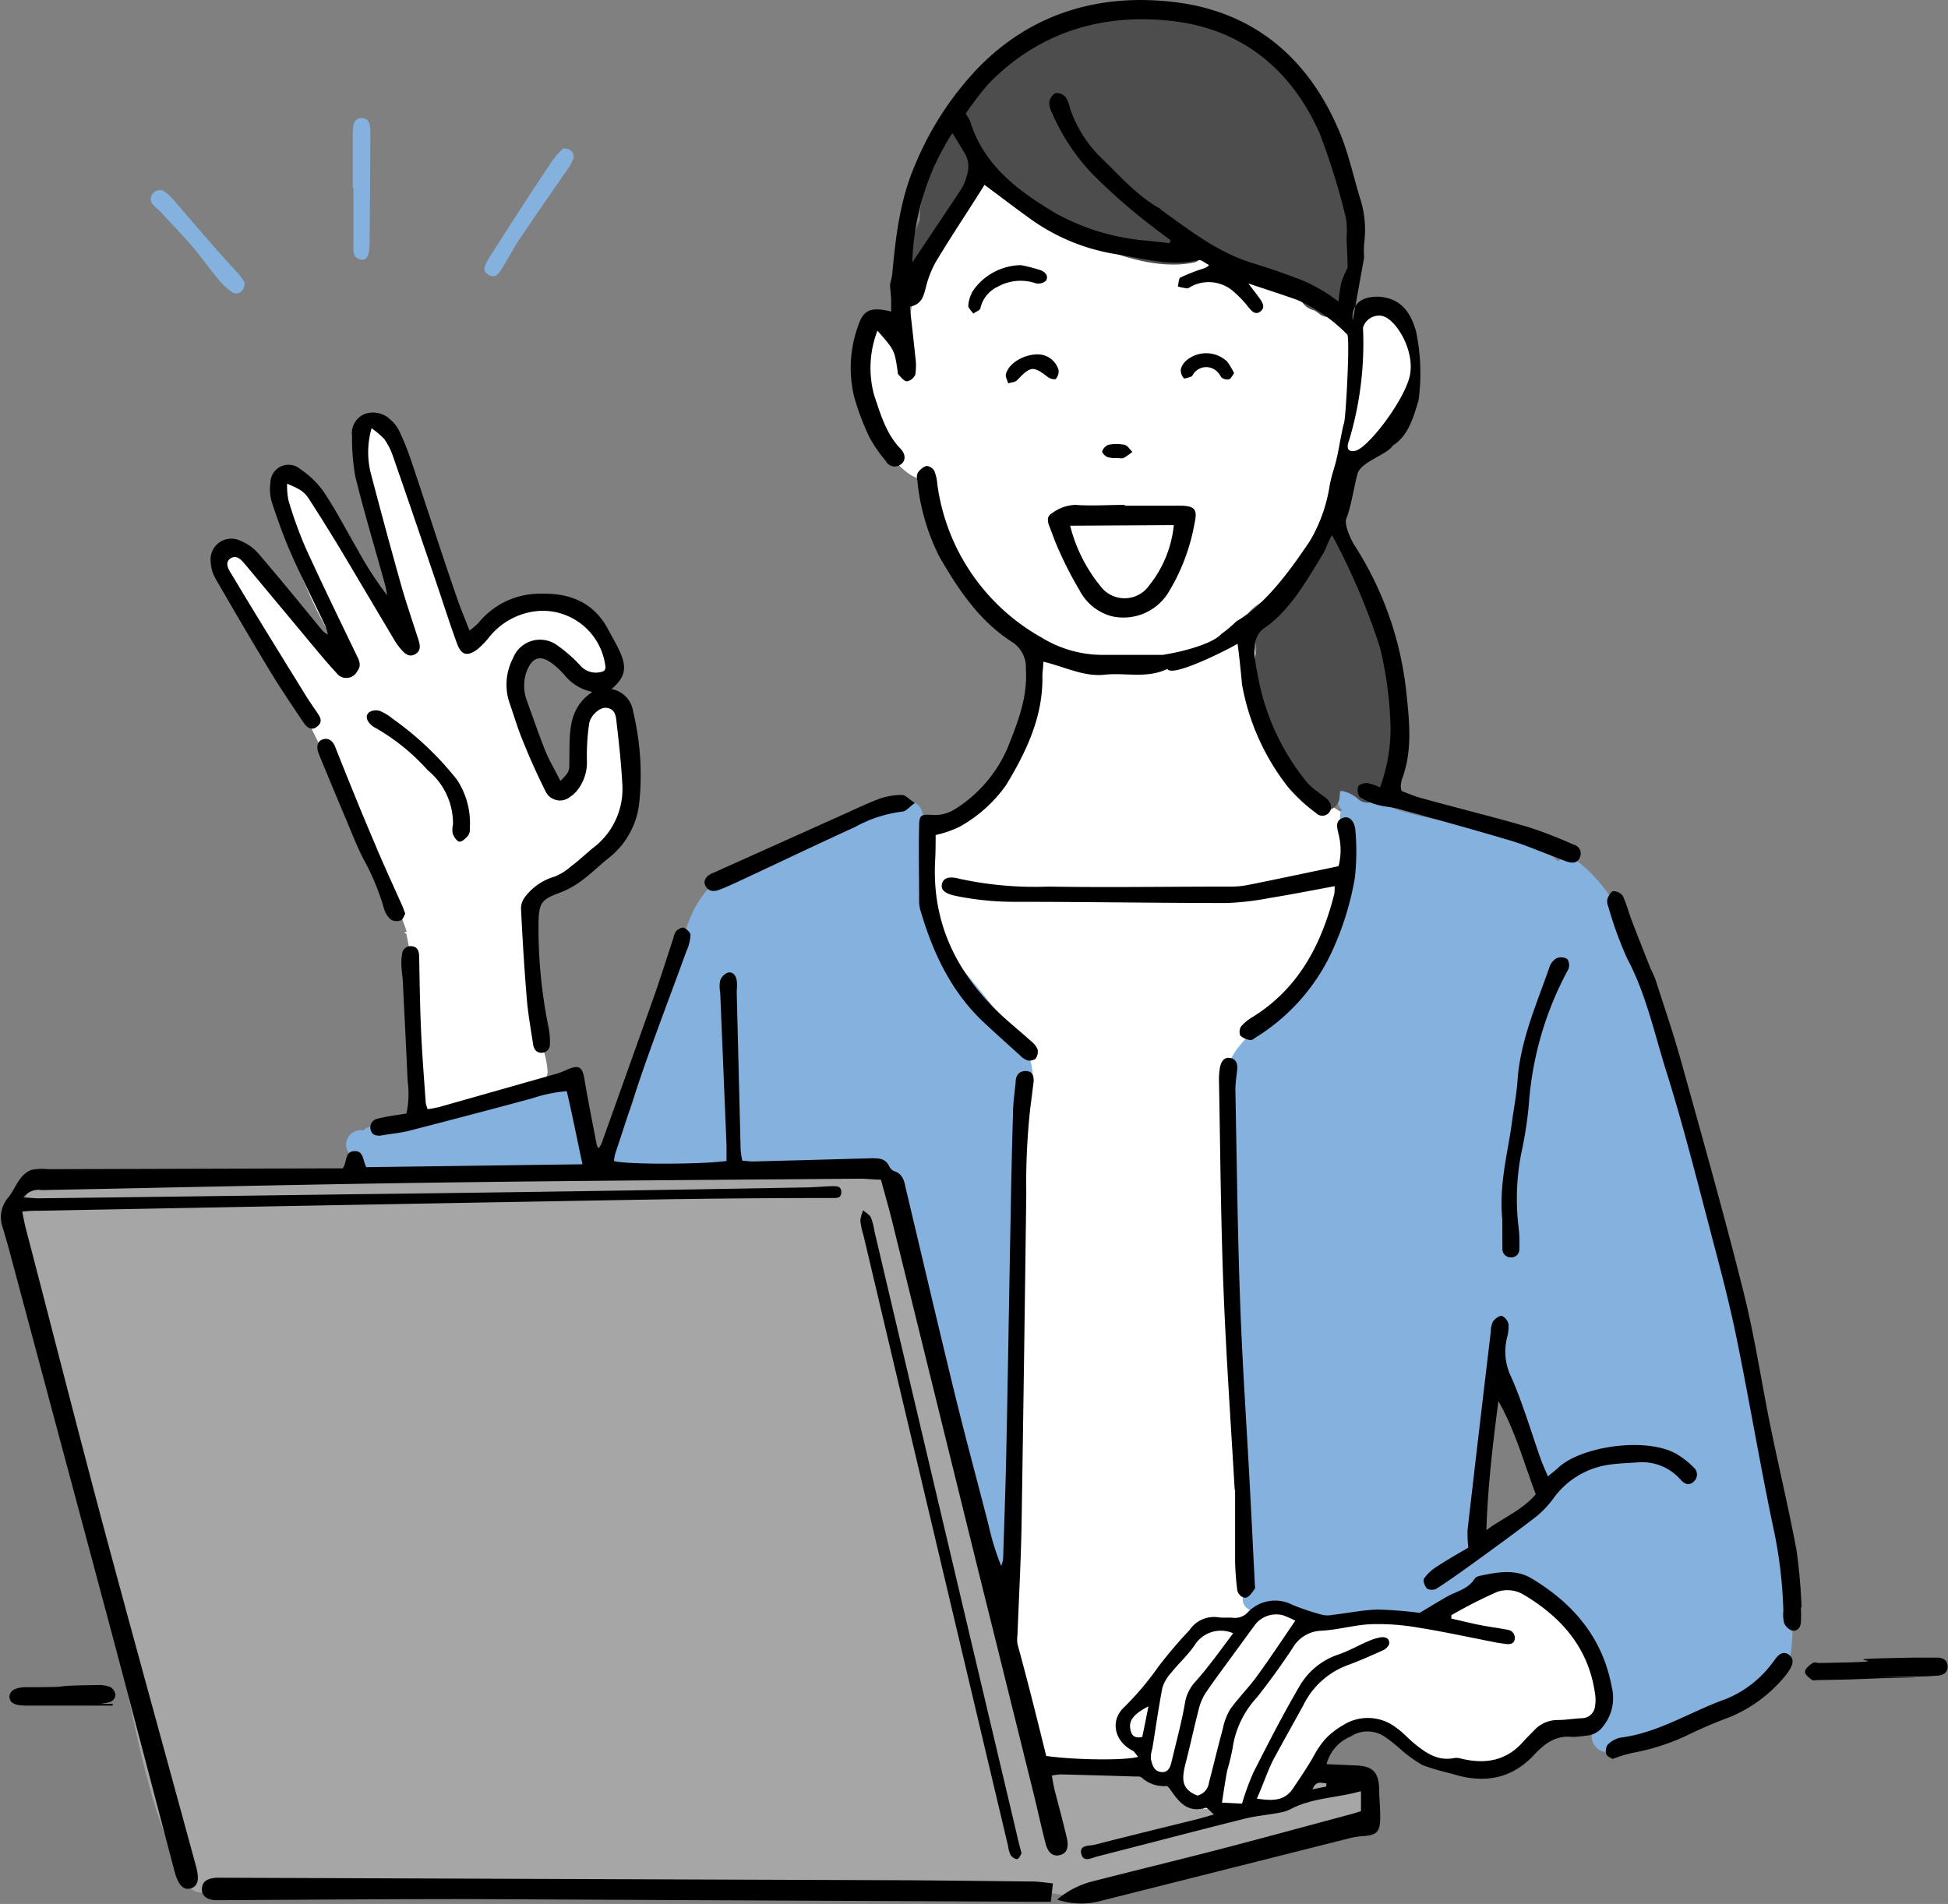
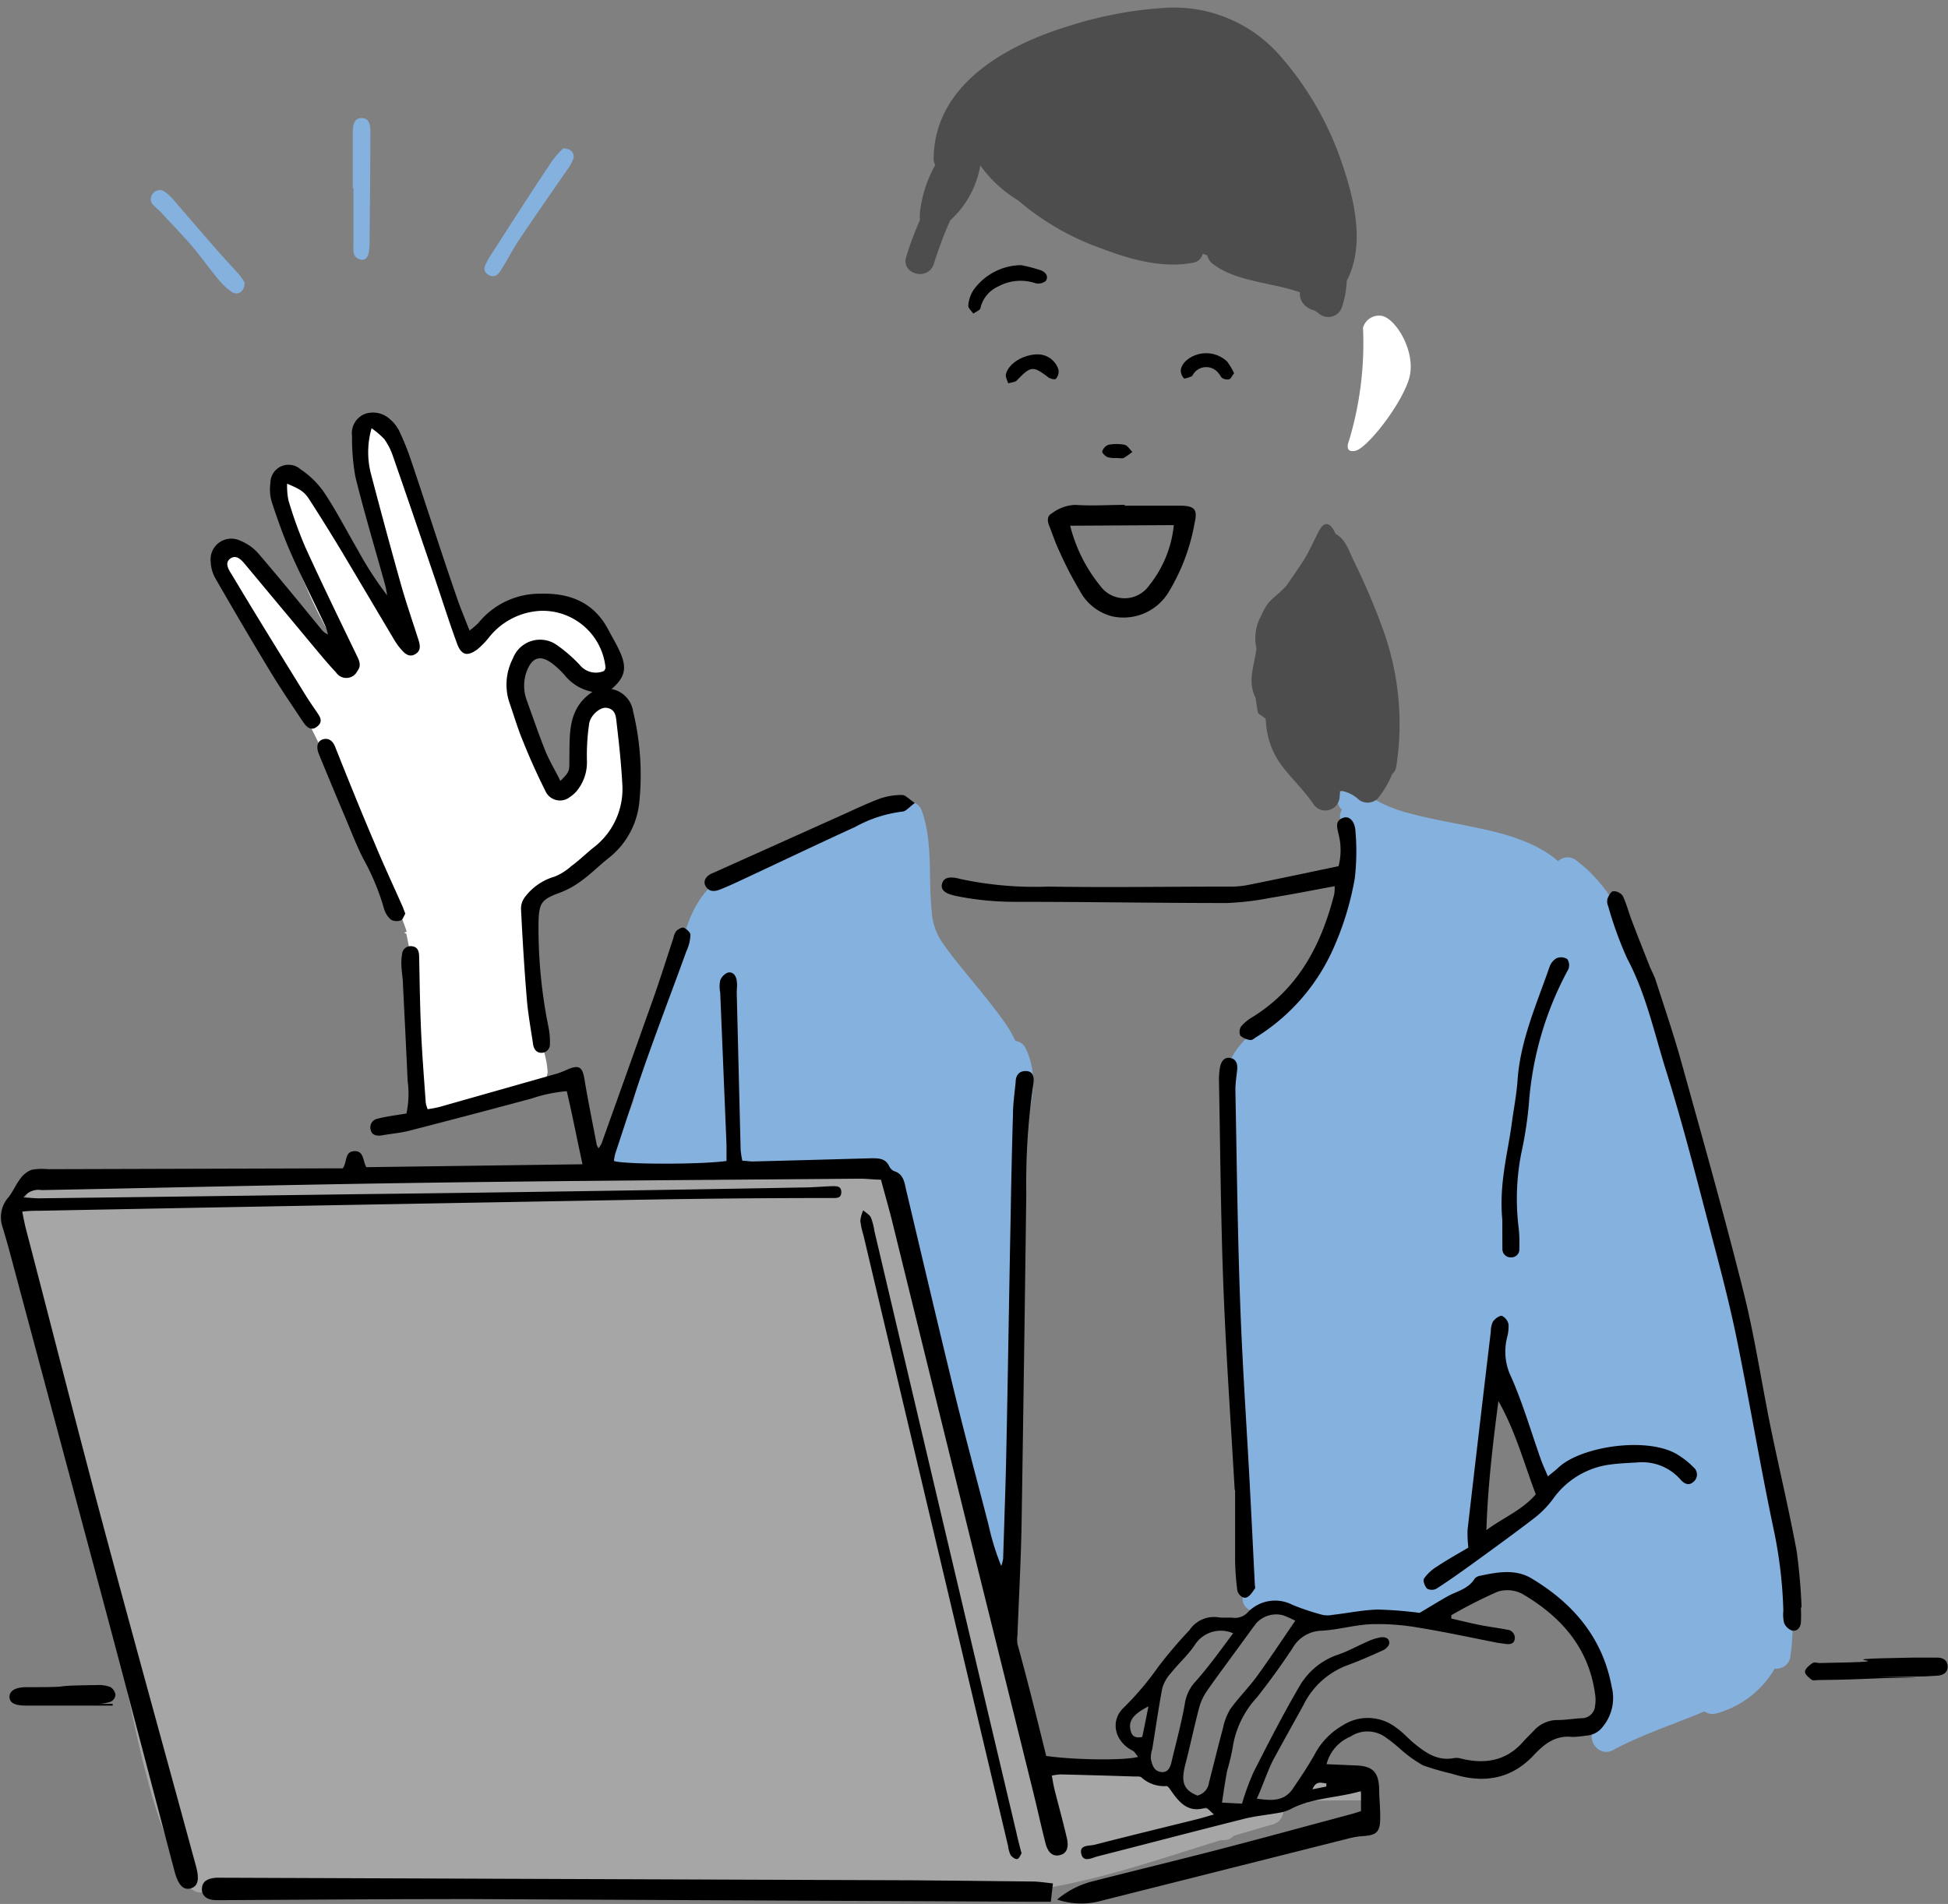
<svg xmlns="http://www.w3.org/2000/svg" height="190.14" viewBox="0 0 194.5 190.14" width="194.5">
  <rect x="0" y="0" width="194.5" height="190.14" fill="#808080" stroke="none" />
-   <path d="m157.83 157.88a10.21 10.21 0 0 0 -6.06-2.11c-2.27 0-4.45.83-6.7 1a5.11 5.11 0 0 1 -3-.46c-1.33-5.6-2.66-11.19-2.94-17a89.55 89.55 0 0 1 1.19-17.31c.83-5.55 2-11.06 3.11-16.55.77-3.67 1.61-7.45 1.45-11.22a13 13 0 0 0 -4-9.08 18.16 18.16 0 0 0 -5.38-3.29 12.18 12.18 0 0 1 -5.13-3.83c-2.53-3.32-3.37-7.57-4.56-11.48-.15-.48-.31-1-.47-1.46a6 6 0 0 0 -.57-1.55 1.72 1.72 0 0 1 -.37-1.89c.78-1.65 2.92-1.79 4-3.19 3.2-4 4.62-9.75 5.59-14.57.94-4.62 1.59-10.45-.39-15-.93-2.12-3.6-3.92-5-5.72-1.6-2-3.34-3.9-5.11-5.75a31 31 0 0 0 -5.37-4.87 10.53 10.53 0 0 0 -6.57-1.55 16.63 16.63 0 0 0 -5 1.52 48.12 48.12 0 0 0 -6 3.11c-.72.43-1.43.88-2.12 1.35a1.19 1.19 0 0 0 -1.38.38q-.77.88-1.5 1.86l-.42.37a7.82 7.82 0 0 0 -2.7 4.07 2.1 2.1 0 0 0 0 .71 17.42 17.42 0 0 0 -.71 2 31.49 31.49 0 0 0 -.67 4 13.43 13.43 0 0 1 -.37 2 2.18 2.18 0 0 0 -3.13.06c-1.18 1.19-1.17 3.38-1.13 4.93a16.26 16.26 0 0 0 1.19 5.59c.86 2.05 2.39 4.63 4.81 5.05 2.43 6.07 4.63 13.87 10.55 16.78a19.65 19.65 0 0 1 -2.76 12.39 14.38 14.38 0 0 1 -4.3 4.55c-1.83 1.22-4.19 1.34-5.53 3.29-1 1.45-.84 3.42-.75 5.09s.33 3.43.55 5.14c.38 2.9 1.5 5.61 2.34 8.4.32 1.07.86 2 1.23 3.11a24.35 24.35 0 0 1 .91 3.65 30.69 30.69 0 0 1 .48 4.7v.94a33.58 33.58 0 0 1 -.21 3.76 1.26 1.26 0 0 0 .62 1.17c.27 2.11.62 4.21.89 6.31.38 2.89.3 5.84.59 8.74s.75 5.84 1.06 8.77c.64 6.13 1 12.28 1.69 18.42a35 35 0 0 0 1.76 8.21c.57 1.6 1 3.46 2.24 4.71a5.87 5.87 0 0 0 3.12 1.38 36 36 0 0 1 5 1.32c3.62 1.33 7.23 3.16 11.19 3.1a8.73 8.73 0 0 0 5.36-1.91 9.82 9.82 0 0 0 2.93-4.63c.55-1.51 1.41-2.66 3.13-2.85a7.72 7.72 0 0 1 5.32 1.56 2 2 0 0 0 .41.25c1.19 1.73 3.59 2.12 5.74 2.36s5.84.2 7.21-2.69c1.63-3.42 6.21-.62 8-4.35 2.02-4.17.19-9.07-3.36-11.79z" fill="#fff" />
  <path d="m61.56 71.1c-.4-1-2-1.54-2.59-.34-.94 1.85-1.09 3.91-1.69 5.88a21.81 21.81 0 0 1 -1.17 2.78 4.28 4.28 0 0 1 -1.1-.59 9.09 9.09 0 0 0 -1.16-3.19 13.52 13.52 0 0 1 -1.76-3.7 22.59 22.59 0 0 1 -.55-4.77c0-.52 0-1 .09-1.54 1.11-.72 2.23-1.51 3.6-.91s2.33 2.1 3.75 2.81a1.43 1.43 0 0 0 2.13-1.22 6.37 6.37 0 0 0 -5.84-6.14 6.29 6.29 0 0 0 -4.42 1.42 1.25 1.25 0 0 0 -1.49.31 4.83 4.83 0 0 0 -.6.87h-.12a3.49 3.49 0 0 0 -1.64 4.88 1.37 1.37 0 0 0 1.73.56c.08 1.15.29 2.32.45 3.44a11.24 11.24 0 0 0 .36 1.67 1.53 1.53 0 0 0 -.14 1.68 24.2 24.2 0 0 0 2.11 4.38 7.43 7.43 0 0 0 3.57 2.72c-.06.25-.12.5-.16.75a1.44 1.44 0 0 0 1.33 1.8c-1.09.78-2.31 1.41-3.4 2.19a10.12 10.12 0 0 0 -3.75 4.8 30.08 30.08 0 0 0 -8.75 1.49l.22.12a63.77 63.77 0 0 1 1.17 7.75c.27 3 .52 6.23-.34 9.12a1.26 1.26 0 0 0 .32 1.33 1.21 1.21 0 0 0 1.42.41c2.65-.86 5.72-1.23 8.24-2.54a1.34 1.34 0 0 0 1.4-.66c0-.09.1-.18.14-.27a1.34 1.34 0 0 0 .35 0 1.42 1.42 0 0 0 1.41-1.39 10 10 0 0 0 -.68-2.89 1.55 1.55 0 0 0 -.87-1 32.42 32.42 0 0 1 -.43-5.74 23.76 23.76 0 0 1 .8-6h-1.23c1.77-3 5.79-4 8-6.74 2.9-3.47 2.89-9.4 1.29-13.53z" fill="#fff" />
  <g fill="#85b1df">
    <path d="m176.82 149.87c-.62-2.72-1-5.49-1.43-8.24-.5-3-1.08-6-1.71-8.94-1-4.52-2.17-9-3.24-13.46-.87-3.66-1.66-7.35-2.57-11a87.73 87.73 0 0 0 -4.17-13.15c-1.47-3.48-3.35-7-6.46-9.26a1.38 1.38 0 0 0 -1.67.18c-2.29-2-5.58-2.82-8.51-3.42-2.12-.44-4.26-.8-6.34-1.36a14.07 14.07 0 0 1 -3.38-1.33 1.22 1.22 0 0 0 -.92-.64c-.15-.13-.3-.25-.44-.39-1.31-1.28-3.32.73-2 2a1.42 1.42 0 0 0 1.1 2.12c.41 4.55-1.5 9.16-3.55 13.12a13.93 13.93 0 0 1 -1.79 2.83 20.53 20.53 0 0 1 -2.55 2.38c-1.67 1.4-3.7 2.83-4.5 4.94a15.36 15.36 0 0 0 -.41 7.07c.32 2.8.45 5.58.53 8.4.19 6.21.26 12.41.53 18.62.14 3.24.82 6.44 1.21 9.66.36 3 .62 6.28-.39 9.23-.5 1.46 1.37 2.22 2.32 1.39h.18c1.46.15 2.91.3 4.36.41a1.3 1.3 0 0 0 1.33 1 93.79 93.79 0 0 1 9.92 0 1.43 1.43 0 0 0 1.42-1.42 1.76 1.76 0 0 0 -.06-.4l2.79-.65c1.22-.28 2.83-1.67 4.09-1.45 5.42.93 11.68 6.93 9.94 13.17a1.33 1.33 0 0 0 0 .62l-.82.42c-1.61.87-.18 3.32 1.43 2.45 2.9-1.56 6.09-2.58 9.12-3.86a1.4 1.4 0 0 0 1.12.22 9.67 9.67 0 0 0 5.89-4.48h.16a1.42 1.42 0 0 0 1.37-1c.9-5.32-.72-10.65-1.9-15.78zm-30 4.71a114.17 114.17 0 0 0 2-19c1.38 2.67 2.59 5.43 3.73 8.21.74 1.83 1.44 3.68 2 5.57.11.35-1.19.5-1.09.84-.98 1.05-1.94 3.26-6.66 4.38z" />
    <path d="m102.39 104.67a1.24 1.24 0 0 0 -1-.71 12.39 12.39 0 0 0 -1.41-2.31c-1.36-1.89-2.9-3.65-4.35-5.47-.59-.74-1.16-1.48-1.68-2.26a6.19 6.19 0 0 1 -.93-3c-.35-3.34.16-6.78-1-10-.59-1.61-4-1.07-3.71.46l-1.23.26a44.44 44.44 0 0 0 -9.83 4.7c-1.09.48-2.08.32-3.09.92-.38-.55-1.17-.19-1.91.26-3 1.83-3.93 5.37-4.62 8.6a1.38 1.38 0 0 0 0 .64 1.8 1.8 0 0 0 -.22.7c-.07.54-.58 1-.65 1.49-.07.08 0 .45-.07.54-.34.16-.27.28-.37.71-.75 3.37-2.32 6.5-3.11 9.86-.41 1.09-.89 2.15-1.36 3.22a1.7 1.7 0 0 0 -.34.6 1.3 1.3 0 0 0 -.73.61 1.42 1.42 0 0 0 .51 1.94c2.91 1.25 6 1.07 9.13.81 2.5-.21 5-.21 7.46-.18s4.79 0 7.18.17a27.56 27.56 0 0 1 3 .29h.14a1.62 1.62 0 0 0 0 .49c1.2 6.6 3.64 12.89 5.76 19.23s4 12.69 3.83 19.33c0 1.83 2.79 1.82 2.83 0a38.53 38.53 0 0 0 -.3-5.8 1.25 1.25 0 0 0 1.2-1c.85-3.48-.11-6.95-.57-10.41-.43-3.27.23-6.56-.08-9.83 1.26-4.3.35-8.89.83-13.28.46-3.69 2.54-7.98.69-11.58zm-3.45.66s0 .06 0 .09a.25.25 0 0 1 0-.09z" />
-     <path d="m58.1 115.38c.53-1.95-.31-4.11-.57-6-.11-.82-1.06-1.11-1.74-1-6.22 1-12.08 4.62-18.53 4.1a1.45 1.45 0 0 0 -1 .42 1.43 1.43 0 0 0 -1.52 2.1 2.7 2.7 0 0 0 .27.39 1.28 1.28 0 0 0 .33.63 1.27 1.27 0 0 0 0 .34 1.43 1.43 0 0 0 1.42 1.42 18.53 18.53 0 0 1 4.34 0 1.13 1.13 0 0 0 .8-.23c4.93 1.19 10.46 1.43 15.27-.39a1.44 1.44 0 0 0 1-1.74z" />
  </g>
-   <path d="m136.73 179.78a5.44 5.44 0 0 0 -2.22-1.47 10.84 10.84 0 0 0 -2.75-.87c-.94 0-1.39 1.68-1.17 2.58.06.29-1.48-.64-1.62-.4v.59c-.82.26-.57-.2-1.38.06-.19-.08-1 .3-1.26.32h-1.58c-2.65 0-5.42.7-7-1.33a5.86 5.86 0 0 0 -.67-1c-.74-.87-3.06-1.71-3.46-.88-3.15-1.6-5.89-.41-9.29-.75-.4 0-.7.94-.93 1.18a8.08 8.08 0 0 1 -1.12-2.44.29.29 0 0 1 0-.1 1.35 1.35 0 0 0 .07-.92c-.4-1.63-.73-3.28-1.13-4.91a1.16 1.16 0 0 0 -.28-.54c-.55-2-1.1-4-1.59-6a43.35 43.35 0 0 0 -1.53-8.21 1.27 1.27 0 0 0 -.29-.54 72 72 0 0 0 -2.74-9.67 1.56 1.56 0 0 0 -.25-.46c-.36-1.59-.61-3.22-.88-4.83a1.32 1.32 0 0 0 -.09-.3 16 16 0 0 0 -.57-3.58 1.4 1.4 0 0 0 -.36-.66c-.44-2.28-1.24-4.49-1.91-6.73-.09-.4-.19-.79-.28-1.18a1.1 1.1 0 0 0 0-.4 41.83 41.83 0 0 0 -.85-6.41 3.31 3.31 0 0 0 -3.12-2.65 8.59 8.59 0 0 0 -1.68.06c-3-.75-7 0-9.57 0a1.26 1.26 0 0 0 -.78.26 3.82 3.82 0 0 1 -1.49-.21 1.14 1.14 0 0 0 -1.45.44l-2.89-.1c-2.06-.08-4.11-.26-6.18-.28s-4.38.07-6.57.16c-1.84.07-3.68.15-5.52.18-1.69-.09-3.38-.14-5.06-.09-.67 0-1.35 0-2 0-4 .05-8 .78-12 .18a1.68 1.68 0 0 0 -1.34.33l-2.64-.21a107.77 107.77 0 0 0 -11.91-.55 26 26 0 0 0 -7.73 1.06 15.77 15.77 0 0 1 -2.73-.4 1.39 1.39 0 0 0 -.91.06 1.63 1.63 0 0 0 -1.07.69c-1.51 2.1-1.08 5.29-.75 7.68a72.57 72.57 0 0 0 2.49 10.55c1.93 6.55 4.22 12.92 5.63 19.61 1.16 5.58 2.1 11.21 3.36 16.77 1.16 5.07 2.53 10.29 5.15 14.83a1.35 1.35 0 0 0 2 .41 15.29 15.29 0 0 0 4.83-.06c1.49-.16 3-.41 4.48-.59 21.26-.69 42.53.22 63.8.25q4.5 0 9-.06a1.6 1.6 0 0 0 .29.18 9.15 9.15 0 0 0 4.75.81c1.24-.1 2.45-.37 3.68-.51h.11c.42-.05.83-.08 1.25-.09a1.33 1.33 0 0 0 .72-.2c5.83-1 11.49-3 17.17-4.74a1.09 1.09 0 0 0 .26 0 1.29 1.29 0 0 0 1-.42c1.31-.4 2.62-.79 3.93-1.15a1.42 1.42 0 0 0 .62-2.35z" fill="#a6a6a6" />
+   <path d="m136.73 179.78a5.44 5.44 0 0 0 -2.22-1.47 10.84 10.84 0 0 0 -2.75-.87c-.94 0-1.39 1.68-1.17 2.58.06.29-1.48-.64-1.62-.4v.59c-.82.26-.57-.2-1.38.06-.19-.08-1 .3-1.26.32h-1.58c-2.65 0-5.42.7-7-1.33a5.86 5.86 0 0 0 -.67-1c-.74-.87-3.06-1.71-3.46-.88-3.15-1.6-5.89-.41-9.29-.75-.4 0-.7.94-.93 1.18a8.08 8.08 0 0 1 -1.12-2.44.29.29 0 0 1 0-.1 1.35 1.35 0 0 0 .07-.92c-.4-1.63-.73-3.28-1.13-4.91a1.16 1.16 0 0 0 -.28-.54c-.55-2-1.1-4-1.59-6a43.35 43.35 0 0 0 -1.53-8.21 1.27 1.27 0 0 0 -.29-.54 72 72 0 0 0 -2.74-9.67 1.56 1.56 0 0 0 -.25-.46c-.36-1.59-.61-3.22-.88-4.83a1.32 1.32 0 0 0 -.09-.3 16 16 0 0 0 -.57-3.58 1.4 1.4 0 0 0 -.36-.66c-.44-2.28-1.24-4.49-1.91-6.73-.09-.4-.19-.79-.28-1.18a1.1 1.1 0 0 0 0-.4 41.83 41.83 0 0 0 -.85-6.41 3.31 3.31 0 0 0 -3.12-2.65 8.59 8.59 0 0 0 -1.68.06c-3-.75-7 0-9.57 0a1.26 1.26 0 0 0 -.78.26 3.82 3.82 0 0 1 -1.49-.21 1.14 1.14 0 0 0 -1.45.44l-2.89-.1c-2.06-.08-4.11-.26-6.18-.28s-4.38.07-6.57.16c-1.84.07-3.68.15-5.52.18-1.69-.09-3.38-.14-5.06-.09-.67 0-1.35 0-2 0-4 .05-8 .78-12 .18a1.68 1.68 0 0 0 -1.34.33l-2.64-.21a107.77 107.77 0 0 0 -11.91-.55 26 26 0 0 0 -7.73 1.06 15.77 15.77 0 0 1 -2.73-.4 1.39 1.39 0 0 0 -.91.06 1.63 1.63 0 0 0 -1.07.69c-1.51 2.1-1.08 5.29-.75 7.68a72.57 72.57 0 0 0 2.49 10.55c1.93 6.55 4.22 12.92 5.63 19.61 1.16 5.58 2.1 11.21 3.36 16.77 1.16 5.07 2.53 10.29 5.15 14.83a1.35 1.35 0 0 0 2 .41 15.29 15.29 0 0 0 4.83-.06c1.49-.16 3-.41 4.48-.59 21.26-.69 42.53.22 63.8.25a1.6 1.6 0 0 0 .29.18 9.15 9.15 0 0 0 4.75.81c1.24-.1 2.45-.37 3.68-.51h.11c.42-.05.83-.08 1.25-.09a1.33 1.33 0 0 0 .72-.2c5.83-1 11.49-3 17.17-4.74a1.09 1.09 0 0 0 .26 0 1.29 1.29 0 0 0 1-.42c1.31-.4 2.62-.79 3.93-1.15a1.42 1.42 0 0 0 .62-2.35z" fill="#a6a6a6" />
  <path d="m138 62.62a65.58 65.58 0 0 0 -2.84-6.62c-.48-1-.82-2.18-1.81-2.68-.41-1-1.06-1.47-1.67-.27-.32.62-1.05 2.16-1.42 2.75 0 .05-1.75 2.62-1.81 2.68-1.3 1.42-1.73 1.21-2.52 3a4.58 4.58 0 0 0 -.48 3.26c-.25 2-.92 3.24-.07 5 0 .24.18 1.15.21 1.39s.8.5.8.77a8.07 8.07 0 0 0 1.67 4.67c1 1.28 2.16 2.38 3.06 3.7a1.43 1.43 0 0 0 2.64-.71s.05-.56 0-.56 0 0 0 0h.28a3.36 3.36 0 0 1 1.51.75 1.43 1.43 0 0 0 2 0 9 9 0 0 0 1.45-2.45 1.15 1.15 0 0 0 .41-.74 27.71 27.71 0 0 0 -1.41-13.94z" fill="#4d4d4d" />
  <path d="m129.8 29.19a1.5 1.5 0 0 0 .37 1.18 1.94 1.94 0 0 0 1.07.63l.39.26a1.44 1.44 0 0 0 2.37-.62 9.35 9.35 0 0 0 .46-2.58c1.86-3.56.78-8.09-.44-11.67a31.51 31.51 0 0 0 -6.13-10.73 14.07 14.07 0 0 0 -11.14-4.9 39.26 39.26 0 0 0 -10 1.83c-6.23 1.88-13.44 5.83-13.53 13.21a1.42 1.42 0 0 0 .16.68 12.78 12.78 0 0 0 -1.52 4.62 1.22 1.22 0 0 0 0 .33 1.23 1.23 0 0 0 0 .5c-.51 1.21-1 2.45-1.37 3.7-.58 1.74 2.16 2.48 2.74.75a39.91 39.91 0 0 1 1.65-4.38 9.57 9.57 0 0 0 3-5.47 12.81 12.81 0 0 0 3.76 3.47 26.08 26.08 0 0 0 8.36 4.82c2.8 1.08 6.08 2 9.09 1.42a1.16 1.16 0 0 0 1-.91l.45.18a1.55 1.55 0 0 0 .59.87c1.67 1.27 3.87 1.62 5.87 2.08a22.6 22.6 0 0 1 2.8.73z" fill="#4d4d4d" />
  <path d="m44.61 94.89h.08-.06z" fill="#fff" />
  <path d="m56.44 84.32a2.77 2.77 0 0 0 -.23-1.32 8.4 8.4 0 0 0 -2.47-3.1 1.71 1.71 0 0 0 -.13-.23 18.63 18.63 0 0 0 -1.61-2.57 7.6 7.6 0 0 0 -.13-1.34 1.22 1.22 0 0 0 -1.19-1 22.7 22.7 0 0 0 -1.08-6.56 1.36 1.36 0 0 0 -1.35-1 2.22 2.22 0 0 0 .09-.37 1.43 1.43 0 0 0 -.34-1.4 20.46 20.46 0 0 0 -1.85-1.15c-.08-.26-.16-.51-.26-.77-.59-2.21-1.39-4.35-2.16-6.51-.89-2.46-1.4-5.35-2.88-7.54-.3-1.42-.61-2.83-1-4.21a1.3 1.3 0 0 0 -.67-.88 2 2 0 0 0 0-.26 1.44 1.44 0 0 0 -1-1.74 1.41 1.41 0 0 0 -1.74 1c-.66 4.15 1 8 2 11.93.73 2.87 1.93 5.61 2.71 8.47a1.06 1.06 0 0 0 -.32.28 6.88 6.88 0 0 1 -1.3-1 13.28 13.28 0 0 1 -1.22-1.27 1 1 0 0 0 -.13-.14s0 0-.06-.12a15 15 0 0 1 -.9-1.61c-1-2-2-4-3.2-6a50.56 50.56 0 0 0 -4.02-5.91c-1-1.21-2.58.14-2.37 1.38a40.27 40.27 0 0 0 2.9 9.13 44.25 44.25 0 0 0 4.61 8.33c-.27.13-.58.32-.9.46a69.92 69.92 0 0 1 -7.67-10.82 1.29 1.29 0 0 0 -1.84-.48c0-.13 0-.25 0-.38-.09-1.82-2.93-1.83-2.83 0 .2 3.72 2.68 6.77 4.83 9.63 1.1 1.47 2.12 3 3.27 4.44l1.13 1.41a1.35 1.35 0 0 0 -.13 1.47 69.87 69.87 0 0 1 3 6.68 61.1 61.1 0 0 0 3.31 6.75 36.16 36.16 0 0 1 3.21 6.77c.18.56.26 1.11.82 1.43a3.94 3.94 0 0 0 1.25.38c.5.08 1 .13 1.49.19h.42.11a2.09 2.09 0 0 1 -.29-.24 1.62 1.62 0 0 0 .31.24c.09 0 .11 0 .06 0a1.32 1.32 0 0 0 1.5-.22 1.43 1.43 0 0 0 2.77.2c.19-.67.35-1.34.49-2a1.16 1.16 0 0 0 .25-.29 16.22 16.22 0 0 0 1-1.84 1.38 1.38 0 0 0 1.3-.54 10.63 10.63 0 0 0 1-2.18l.21-.08a13.49 13.49 0 0 1 2.82-1 1.4 1.4 0 0 0 .41-2.5z" fill="#fff" />
  <g fill-rule="evenodd">
    <path d="m104.46 175.36c2.93.41 7.87.46 9.18.09-.21-.24-.34-.51-.55-.62-1.71-.86-2.28-2.82-1-4.19a29.51 29.51 0 0 0 3.55-4.17 44.85 44.85 0 0 1 3.12-3.67 2.94 2.94 0 0 1 2.87-1.29c.49.08 1 0 1.5.05a1.73 1.73 0 0 0 1.47-.56 3.76 3.76 0 0 1 4.45-.73 24 24 0 0 0 3 1 2.55 2.55 0 0 0 1 0c1.5-.17 3-.49 4.49-.53a38.9 38.9 0 0 1 4.2.33c1-.59 1.87-1.13 2.77-1.64s2.1-.73 2.73-1.78a.88.88 0 0 1 .52-.28c1.74-.37 3.55-.71 5.16.26 4.14 2.48 7.09 5.91 8 10.81a4.51 4.51 0 0 1 -.89 4 2.22 2.22 0 0 1 -1.67.89 10.44 10.44 0 0 1 -1.35.13c-1.7-.19-2.8.68-3.89 1.84-2.27 2.42-5.07 2.83-8.16 1.83a26.41 26.41 0 0 1 -2.87-.83 12.67 12.67 0 0 1 -2.19-1.56 16.92 16.92 0 0 0 -1.65-1.31 3.08 3.08 0 0 0 -3.42 0 4.09 4.09 0 0 0 -2.38 2.75l3 .13c1.57.07 2.17.64 2.25 2.21 0 1 .12 2 .11 3 0 1.47-.38 1.78-1.86 1.85a7.69 7.69 0 0 0 -1.34.24l-24.61 6.2a7.52 7.52 0 0 1 -4.45-.11 8.83 8.83 0 0 1 3.66-1.85c4.15-1.06 8.31-2.07 12.45-3.14 4.39-1.14 8.76-2.34 13.14-3.51.34-.09.67-.2 1.09-.33v-2c-2.39.7-4.88.64-7.09 1.83a4.06 4.06 0 0 1 -1.14.34c-1.14.21-2.29.31-3.41.59-4.88 1.22-9.76 2.51-14.64 3.75-.58.15-1.44.66-1.65-.25s.78-.77 1.32-.9c3.42-.88 6.84-1.71 10.27-2.56.48-.12.95-.27 1.66-.47-.38-.31-.69-.71-.85-.66-1.9.57-2.74-.73-3.64-2l-.19-.18a3.35 3.35 0 0 1 -2.54-.84c-.12-.14-.48-.11-.73-.11q-3.69-.12-7.4-.21a7.29 7.29 0 0 0 -.84.12c.09.5.16.93.26 1.36.41 1.61.85 3.21 1.23 4.83.24 1 0 1.58-.68 1.75s-1.19-.21-1.44-1.18c-.45-1.76-.83-3.53-1.27-5.29q-2.76-11.15-5.53-22.29-4.27-17.3-8.53-34.61c-.33-1.31-.71-2.62-1.1-4.08-.71 0-1.45-.11-2.19-.1-14.26.12-28.52.2-42.78.4-13 .18-25.89.49-38.84.74a1.83 1.83 0 0 0 -1.81.74c.6 0 1.07.09 1.54.08q15.8-.19 31.59-.41 22.3-.26 44.53-.67c1 0 2-.09 3-.13.46 0 1-.07 1 .6s-.56.57-1 .58c-6.35 0-12.7.06-19 .17q-29.94.52-59.86 1.1c-.6 0-1.19 0-1.92.09.14.67.23 1.2.37 1.73 2.61 10 5.17 20.1 7.85 30.12 3 11.19 6.09 22.34 9.13 33.52.36 1.31.2 2-.52 2.21s-1.26-.3-1.63-1.73c-2.17-8.23-4.32-16.46-6.51-24.69q-5-18.67-10-37.35c-.21-.78-.44-1.55-.67-2.32a3 3 0 0 1 .62-2.94c.45-.58.74-1.29 1.19-1.87a2.51 2.51 0 0 1 1.11-.86 6 6 0 0 1 1.65-.06l27.66-.08h1.75c.47-.63.16-1.67 1.15-1.72s.84 1 1.21 1.6l21.58-.29c-.55-2.53-1-4.87-1.57-7.3a14.73 14.73 0 0 0 -3.5.73q-6.12 1.65-12.27 3.23c-.87.22-1.78.29-2.67.45-.5.09-1 0-1.12-.49a.88.88 0 0 1 .67-1.17c.92-.24 1.87-.35 2.88-.52a9.33 9.33 0 0 0 .12-3.25c-.14-3.17-.3-6.33-.46-9.5 0-.66-.13-1.31-.16-2a5.22 5.22 0 0 1 .07-1.19.85.85 0 0 1 1-.76c.56.07.68.49.7 1 .05 2.46.08 4.93.19 7.4s.3 4.82.47 7.23a3.32 3.32 0 0 0 .19.64 12.2 12.2 0 0 0 1.2-.23l11.77-3.34a10.09 10.09 0 0 0 1-.4c1.15-.49 1.49-.25 1.69 1 .36 2.18.81 4.35 1.22 6.52a1.66 1.66 0 0 0 .18.35 2.41 2.41 0 0 0 .3-.47q2.65-7.4 5.28-14.8c.66-1.9 1.27-3.83 1.9-5.74a1.74 1.74 0 0 1 .28-.68c.2-.19.56-.4.76-.33s.64.44.66.69a4.26 4.26 0 0 1 -.41 1.66c-1.35 3.74-2.78 7.46-4.1 11.21-1.05 3-2 6-3 9a4.66 4.66 0 0 0 -.13.73c1 .36 8.75.36 11.24 0 0-.51 0-1 0-1.58l-.63-15.25a3 3 0 0 1 0-1.2 1.36 1.36 0 0 1 .76-.78c.52-.12.82.31.89.8s0 .81 0 1.21l.39 15.71a9.41 9.41 0 0 0 .17 1.07c.4 0 .75.08 1.09.07q5.89-.15 11.78-.32c.74 0 1.42 0 1.79.79a1 1 0 0 0 .51.5c.84.26 1 1 1.13 1.64 1.64 6.91 3.26 13.83 4.94 20.72 1.07 4.36 2.24 8.68 3.35 13a25.38 25.38 0 0 0 1.26 4.07 3.44 3.44 0 0 0 .19-.75c.11-3.63.25-7.25.32-10.88.16-7.6.27-15.21.42-22.81.06-3.53.13-7 .24-10.58 0-1.1.16-2.21.27-3.31 0-.61.29-1.1 1-1.1s.9.55.75 1.38a68.93 68.93 0 0 0 -.69 10.84q-.21 16.56-.47 33.1c-.07 3.68-.27 7.35-.41 11a3.36 3.36 0 0 0 0 .9c1.03 3.74 1.95 7.45 2.87 11.18zm40.45-14.06v.34c1 .22 1.92.46 2.89.65s1.79.28 2.67.46a.82.82 0 0 1 .77.95c-.09.51-.53.53-1 .46s-.7-.09-1-.16c-2.57-.5-5.12-1.06-7.7-1.47a23.33 23.33 0 0 0 -4.64-.33c-1.65.07-3.28.56-4.93.65a3.44 3.44 0 0 0 -2.93 1.77q-1.67 2.52-3.54 4.89a9.45 9.45 0 0 0 -2.43 5.07 21.32 21.32 0 0 1 -.53 2.2c-.2 1-.34 2-.53 3.24l2 .1a26 26 0 0 1 1.14-3.12c1.46-2.87 2.93-5.75 4.55-8.52a7.05 7.05 0 0 1 3.87-3.23c1.05-.35 2-.9 3-1.33a5.38 5.38 0 0 1 1.29-.41c.42-.06.88.08.85.59 0 .25-.34.58-.61.7-1.19.54-2.39 1.07-3.62 1.52a8 8 0 0 0 -4.36 4c-1 1.81-2 3.6-3 5.44-.6 1.2-1 2.47-1.63 3.86 1.53.23 2.75.26 3.6-1s1.52-2.25 2.18-3.43a7.21 7.21 0 0 1 2.77-2.87 4.62 4.62 0 0 1 5.37.22c.66.45 1.19 1.08 1.82 1.59 1.14.93 2.33 1.76 3.95 1.44a1.65 1.65 0 0 1 .73.06c2.38.57 4.49.23 6.18-1.7.33-.38.7-.72 1.05-1.09a3.19 3.19 0 0 1 2.41-1.07c.8 0 1.6-.15 2.4-.18a1.33 1.33 0 0 0 1.31-1.23 3.65 3.65 0 0 0 0-1.19c-.63-4.63-3.41-7.74-7.27-10a3.22 3.22 0 0 0 -2.45-.22 48.06 48.06 0 0 0 -4.63 2.35zm-25.31 18a1.52 1.52 0 0 0 1.11-1.28c.47-1.8.9-3.6 1.39-5.4a6.06 6.06 0 0 1 .74-1.94c.82-1.14 1.83-2.14 2.66-3.28 1.31-1.8 2.54-3.67 3.83-5.55a12.65 12.65 0 0 0 -1.19-.53 2.69 2.69 0 0 0 -2.73.81c-.75 1-1.46 2-2.2 3-.91 1.26-1.86 2.51-2.74 3.8a5.24 5.24 0 0 0 -.74 1.61c-.51 1.94-.92 3.92-1.43 5.86-.3 1.36-.3 2.32 1.3 2.93zm3.51-16.2a3.08 3.08 0 0 0 -3.85 1.23c-.69 1-1.59 1.8-2.34 2.74a3.83 3.83 0 0 0 -.87 1.52c-.38 2-.66 4-1 6.07a2.72 2.72 0 0 0 -.14 1c.13.57.29 1.2 1 1.3s.93-.46 1.06-1c.47-2 1-3.9 1.34-5.87a4.14 4.14 0 0 1 .91-2c1.36-1.5 2.55-3.17 3.89-4.96zm-8.45 7.31c-1.52.79-2 1.44-1.78 2.37.12.6.47.83 1.17.68.2-.94.39-1.9.61-3.02zm17.77 8v-.32c-.45 0-1-.34-1.39.6z" />
-     <path d="m116.78 24.28c0-.1.07-.2.1-.29-.55-.42-1.12-.81-1.66-1.25a57.69 57.69 0 0 1 -6.22-5.44 20.77 20.77 0 0 1 -4-6.12 2 2 0 0 1 -.23-1 1.33 1.33 0 0 1 .62-.89 1.23 1.23 0 0 1 1 .4 3.1 3.1 0 0 1 .44 1.1 12.56 12.56 0 0 0 3.3 5.15c1.8 1.75 3.45 3.63 5.67 4.88.08.05.14.14.22.2 2.8 2 5.55 4.18 9 5.24 1.72.53 3.44 1.12 5.12 1.78a17.06 17.06 0 0 1 2.38 1.28c.34.2.64.45 1.13.8a14.66 14.66 0 0 1 .28-1.92 11.08 11.08 0 0 1 .62-1.45c0-1-.07-2-.1-3a8.42 8.42 0 0 0 -.06-1.95 67.89 67.89 0 0 0 -2.63-8.49c-2.84-6.39-7.76-10.41-14.71-11.21s-13.3 1.08-18.34 6.26a30 30 0 0 0 -2.29 3 4.22 4.22 0 0 1 .45.76c1.38 4.48 4.88 7 8.64 9.24a22.64 22.64 0 0 0 9.2 2.69zm-27.92 4.15c.11-.49.19-.75.22-1 .35-3.76.77-7.48 2.3-11a31.41 31.41 0 0 1 6.1-9.46c5.36-5.63 12.24-7.65 19.71-6.77 8 .93 13.51 5.64 16.59 13.06.87 2.08 1.34 4.32 2 6.48a10.33 10.33 0 0 1 .42 4.62 10.15 10.15 0 0 0 0 1.36l-1.13 6.28s-.49-2.42 2.57-2.37c2.3.14 3.21 1.64 3.73 3.4a20.18 20.18 0 0 1 .26 7c-.41 1.22-.89 3.43-2.55 4.45-.54.92-3.2 1.62-3.54 2.84-.3 1.06-.66 3.4-1.1 4.41-.27.61.41 2.11.79 2.71a33.61 33.61 0 0 1 5.17 14.56c.31 2.91.67 5.93-.42 8.82a3 3 0 0 0 -.12.74 1.71 1.71 0 0 0 .1.44c.57.21 1.21.5 1.88.68 3.59 1 7.21 1.88 10.78 2.92a46.5 46.5 0 0 1 4.5 1.75.91.91 0 0 1 .66 1.18c-.23.69-.79.7-1.37.5s-1-.41-1.55-.6c-1.36-.51-2.7-1.09-4.09-1.5-3.71-1.1-7.44-2.13-11.18-3.16-.67-.19-1.4-.2-2.07-.4a6 6 0 0 1 -1.75-.78 1.14 1.14 0 0 1 -.15-1.05c.07-.2.58-.36.88-.34a5.52 5.52 0 0 1 1.29.43 17 17 0 0 0 1.05-5.91 37 37 0 0 0 -1.06-8.06 66.58 66.58 0 0 0 -4.78-11.22c-.39.58-.62 1.41-.87 1.81-1.61 2.64-3.34 5.74-5.9 7.48-1.55 1.06-.86 3.46-.58 5.08a23.48 23.48 0 0 0 4.82 10.29 6.39 6.39 0 0 0 1.14 1c.27.23.57.42.84.65s.67.81.31 1.32a.87.87 0 0 1 -1.34.14 17 17 0 0 1 -2.75-2.53 23.15 23.15 0 0 1 -4.67-10.39c0-.24-.37-3.76-.44-4-.82.51-6.56 3.43-7 2.51-2.07 1-4.21.35-6.27.58s-4-.8-6.12-1.3c0 .54-.09 1-.09 1.41.08 4.05-1.59 7.55-3.61 10.89a14 14 0 0 1 -4.69 4.2 11.27 11.27 0 0 1 -2.36.81c0 .78 0 1.77-.06 2.75-.28 6.42 2.43 11.48 7.09 15.66.83.74 1.69 1.44 2.51 2.19a2 2 0 0 1 .64.81 1.23 1.23 0 0 1 -.2.93 1 1 0 0 1 -.82.16 1.81 1.81 0 0 1 -.73-.49c-1.2-1.08-2.4-2.16-3.58-3.26-3.31-3.09-5.13-7-6.39-11.3a3.36 3.36 0 0 1 -.11-.9c0-2.46-.06-4.93 0-7.4 0-1.22.22-1.23 1.43-1.15a3.76 3.76 0 0 0 2.21-.62 13.53 13.53 0 0 0 5.21-6.12c1-2.54 2-5 1.81-7.86a3 3 0 0 0 -1.35-2.66c-3.29-2.09-5.4-5.27-7.29-8.54a21.42 21.42 0 0 1 -2.2-7.65 1.05 1.05 0 0 1 .05-.73 1.7 1.7 0 0 1 .86-.68 1 1 0 0 1 .8.52 4.7 4.7 0 0 1 .29 1.32 20.7 20.7 0 0 0 10.41 15.3 11.63 11.63 0 0 0 6.17 1.73h5.93c2.64-.43 5.12-1.25 5.86-2.1a13 13 0 0 0 1.5-1.26c3-1.73 5.54-5.36 7.32-8a15.57 15.57 0 0 0 2-5.67c.36-1.62.44-1.45.79-3.07.13-.62.44-2.46.63-3.07s.6-8.48.32-8.82a15.88 15.88 0 0 0 -5-3.46c-1.55-.55-3.13-1.06-4.88-1.64.42.55.78 1 1.1 1.45s.63.93.11 1.34-.89-.05-1.23-.46a10.43 10.43 0 0 0 -1.45-1.52 3.74 3.74 0 0 0 -4.24-.51c-.13.07-.27.2-.4.19a6.14 6.14 0 0 1 -.93-.19c.09-.31.07-.8.27-.9a18.44 18.44 0 0 1 2.21-.87 1.27 1.27 0 0 0 .64-.37c-.37-.18-.78-.57-1.09-.49-2.81.67-5.49-.19-8.22-.6a20.09 20.09 0 0 1 -8.79-3.71c-1.46-1.05-2.89-2.15-4.32-3.21-1.58 2.54-3.3 5.08-4.89 7.74a10.4 10.4 0 0 0 -1 2.63c-.22.82-.42 1.57-1.57 1.8.19 1.68.38 3.32.55 5a5.91 5.91 0 0 1 0 1.78 1.13 1.13 0 0 1 -.84.67c-.29 0-.59-.41-.85-.68-.09-.08-.06-.28-.09-.43-.3-2-.3-2-2-3.95a10.32 10.32 0 0 0 -.34 6.41c.64 1.9 1.18 3.86 2.64 5.38.57.59.51 1.26 0 1.59a1 1 0 0 1 -1.49-.4 12.65 12.65 0 0 1 -1.61-2.34 24.33 24.33 0 0 1 -1.54-4.09 12.34 12.34 0 0 1 .45-7.14c.52-1.53 1.31-1.79 3.26-1.32v-1.22m6.11-16.6a25.16 25.16 0 0 0 -4 12.92c1.74-2.6 3.34-5 4.9-7.34a4.83 4.83 0 0 0 .56-1.39 2.64 2.64 0 0 0 -.31-2.31c-.32-.53-.65-1.09-1.15-1.88z" />
    <path d="m60.32 67c.07-.14.15-.24.14-.32a6.31 6.31 0 0 0 -6.46-5.68 7 7 0 0 0 -5.1 2.56 8.1 8.1 0 0 1 -1.25 1.3c-1 .72-1.57.57-2-.54-.78-2.13-1.46-4.29-2.19-6.44-1.41-4.14-2.82-8.29-4.26-12.42a6.47 6.47 0 0 0 -.83-1.61 8.25 8.25 0 0 0 -1.27-1.08 8.63 8.63 0 0 0 -.1 4.4q1.45 5.55 3 11.08c.53 1.88 1.17 3.74 1.77 5.61.18.56.29 1.12-.31 1.47s-1.05-.06-1.42-.49a6.36 6.36 0 0 1 -.62-.85c-1.79-3-3.56-6-5.35-9q-1.56-2.59-3.2-5.13c-.53-.81-.92-1-2.2-1.56a6.84 6.84 0 0 0 .14 1.7 42 42 0 0 0 1.69 4.68c1.65 3.62 3.39 7.2 5.12 10.78.26.53.48 1 .07 1.54a1.23 1.23 0 0 1 -2.14.15c-.94-1-1.79-2.05-2.66-3.09-2.09-2.52-4.17-5-6.28-7.54-.41-.49-.95-1.21-1.61-.74s-.09 1.22.22 1.73c2.39 4 4.82 7.91 7.25 11.85.37.6.77 1.18 1.17 1.76s.6 1 0 1.46-1.05 0-1.37-.47c-1.09-1.64-2.2-3.26-3.22-4.94-1.88-3.1-3.71-6.23-5.52-9.37a3.63 3.63 0 0 1 -.49-1.69 2.07 2.07 0 0 1 2.96-2.11 4.8 4.8 0 0 1 1.82 1.3c2.13 2.48 4.18 5 6.27 7.55a1.5 1.5 0 0 0 .65.5 5.2 5.2 0 0 0 -.26-.85c-1.14-2.41-2.35-4.8-3.43-7.24-.73-1.65-1.33-3.36-1.9-5.08a4.49 4.49 0 0 1 -.15-1.96 1.81 1.81 0 0 1 3-1.36 8.87 8.87 0 0 1 2.35 2.3c1.23 1.84 2.25 3.84 3.36 5.74a35 35 0 0 0 2.95 4.56c-.06-.31-.1-.63-.18-.94-1-3.64-2.1-7.26-3-10.92a21.71 21.71 0 0 1 -.33-4.05 2.08 2.08 0 0 1 1.27-2.21 2.48 2.48 0 0 1 2.53.54 3.56 3.56 0 0 1 .92 1.18 26 26 0 0 1 1.13 2.79c1.55 4.58 3 9.17 4.59 13.75.37 1.1.82 2.16 1.29 3.37a8.37 8.37 0 0 0 .87-.74 7.9 7.9 0 0 1 6.25-2.94c2.86-.08 5.25.84 6.69 3.51.42.8.9 1.58 1.26 2.41.67 1.55.42 2.48-.89 3.6a2.67 2.67 0 0 1 2.16 2.27 26.88 26.88 0 0 1 .6 9.15 8.1 8.1 0 0 1 -3 5.42c-.99.78-1.82 1.63-2.82 2.35a8.75 8.75 0 0 1 -2.1 1.15c-1.83.67-2.08 1-2.13 2.94a49.51 49.51 0 0 0 1 10.51 7.58 7.58 0 0 1 .14 1.64.85.85 0 0 1 -.84.9c-.55 0-.78-.41-.85-.89-.22-1.5-.5-3-.62-4.49-.25-3-.43-6-.58-9a1.91 1.91 0 0 1 .42-1.21 5.64 5.64 0 0 1 2.92-2 5.53 5.53 0 0 0 1.64-1.02c.77-.57 1.46-1.23 2.2-1.84a7.37 7.37 0 0 0 2.94-6.32c-.11-2.06-.33-4.11-.57-6.15-.07-.61-.08-1.4-1-1.53-.65-.1-1.63.74-1.75 1.61a21.88 21.88 0 0 0 -.22 3.61 4.5 4.5 0 0 1 -.83 2.84 3.05 3.05 0 0 1 -.85.83 1.59 1.59 0 0 1 -2.46-.58q-1.22-2.43-2.25-5c-.5-1.2-.87-2.46-1.3-3.7a5.66 5.66 0 0 1 .3-4.54 2.9 2.9 0 0 1 4.41-1.33 14.66 14.66 0 0 1 2.29 2 2.06 2.06 0 0 0 2.41.57zm-1.13 2.1a4.69 4.69 0 0 1 -2.84-1.71 9.21 9.21 0 0 0 -1.21-1.13c-1.2-.89-2-.62-2.54.75a4.19 4.19 0 0 0 0 2.94c.61 1.7 1.2 3.41 1.87 5.09.41 1 1 1.94 1.48 2.95 1-1 .89-1 .9-2.31.05-2.43-.19-4.94 2.34-6.61z" />
    <path d="m105.13 188.09c-.08.71-.14 1.19-.21 1.83-.69 0-1.28 0-1.87 0q-28.26-.13-56.51-.27c-8.16 0-16.32.07-24.48.11-.15 0-.3 0-.45 0-1 0-1.49-.48-1.45-1.17s.53-1 1.41-1.07h.6q32.42.12 64.82.24c5.44 0 10.88.09 16.32.14.54.03 1.09.1 1.82.19z" />
    <path d="m179.81 160.54a12.68 12.68 0 0 1 0 1.51c-.05.51-.39.9-.9.78a1.37 1.37 0 0 1 -.78-.77 3.59 3.59 0 0 1 -.07-1.19 45 45 0 0 0 -.92-7.92c-1.33-6.25-2.38-12.56-3.65-18.83-.65-3.25-1.47-6.47-2.32-9.68-1.54-5.83-3-11.71-4.8-17.46-1.19-3.77-2-7.68-3.9-11.25a37.12 37.12 0 0 1 -1.9-5.24 1.11 1.11 0 0 1 -.07-.73c.11-.3.36-.74.57-.76a1.16 1.16 0 0 1 .95.46c.37.76.58 1.61.88 2.4.59 1.55 1.2 3.09 1.81 4.63.19.47.44.91.6 1.38.87 2.73 1.81 5.45 2.57 8.21 2.12 7.62 4.27 15.22 6.19 22.89 1.14 4.53 1.82 9.17 2.76 13.76.83 4 1.79 8.05 2.55 12.11a56.65 56.65 0 0 1 .5 5.7z" />
    <path d="m146.61 154.55a12 12 0 0 1 -.08-1.77q1.14-9.9 2.32-19.79a2.35 2.35 0 0 1 .21-1c.2-.29.63-.62.9-.58a1.23 1.23 0 0 1 .66.84 4.15 4.15 0 0 1 -.15 1.34 5.78 5.78 0 0 0 .26 3.58c1.27 2.77 2.11 5.75 3.14 8.63.18.52.42 1 .68 1.64.39-.33.71-.56 1-.83 2.22-2.19 9.2-3.25 12.14-1.22a8 8 0 0 1 1.39 1.13.94.94 0 0 1 0 1.47c-.48.43-.94.17-1.3-.25a5.1 5.1 0 0 0 -4.34-1.69c-.9.05-1.81.09-2.7.21a8.27 8.27 0 0 0 -5.66 3.41 9.82 9.82 0 0 1 -1.88 1.93c-2.07 1.59-4.19 3.12-6.31 4.66-1.14.82-2.28 1.63-3.46 2.39a1 1 0 0 1 -.94 0c-.23-.23-.44-.81-.31-1a4.25 4.25 0 0 1 1.27-1.19c1.05-.7 2.15-1.31 3.16-1.91zm6.73-5.32c-1.2-3.19-2.06-6.38-3.73-9.31-.56 4.28-1.06 8.53-1.2 12.89 1.67-1.25 3.59-2 4.93-3.58z" />
    <path d="m133.26 88.5c-2.22.41-4.33.83-6.45 1.17a27.5 27.5 0 0 1 -4.33.51c-7 0-14-.12-21-.12a29.38 29.38 0 0 1 -6-.58c-1.12-.23-1.56-.59-1.43-1.19s.67-.83 1.79-.52a35.65 35.65 0 0 0 8.85.77c6 .1 12 0 18 0a9 9 0 0 0 1.8-.14c3.06-.61 6.1-1.26 9.16-1.9a6.38 6.38 0 0 0 0-3.19c-.13-.64-.41-1.35.49-1.65.59-.19 1.15.34 1.2 1.4a23.28 23.28 0 0 1 -.07 4.65 29.49 29.49 0 0 1 -2.35 7.47 19.93 19.93 0 0 1 -7.55 8.43c-.16.11-.38.29-.53.25a1.77 1.77 0 0 1 -1-.44 1 1 0 0 1 .09-.93 4.64 4.64 0 0 1 1.16-.94c4.58-2.85 6.85-7.23 8.13-12.26a4.54 4.54 0 0 0 .04-.79z" />
    <path d="m123.28 148.79c-.39-6.78-.87-13.56-1.13-20.35s-.31-13.69-.44-20.54a6.77 6.77 0 0 1 .11-1.35c.11-.52.4-1 1-.9s.76.59.71 1.14-.19 1.4-.18 2.1c.14 7.2.22 14.4.49 21.59.23 6.29.68 12.57 1 18.85.16 3 .3 5.93.45 8.89 0 .15.07.35 0 .44-.25.33-.51.78-.86.88s-.84-.29-.9-.79a27.3 27.3 0 0 1 -.21-2.86c0-2.36 0-4.73 0-7.09z" />
    <path d="m102 185.08c-.11.16-.23.52-.42.57s-.53-.19-.67-.39a2.67 2.67 0 0 1 -.25-.87q-7.23-30.51-14.44-61a8.59 8.59 0 0 1 -.32-1.47 3.44 3.44 0 0 1 .29-1.05c.27.24.63.43.77.73a6.14 6.14 0 0 1 .34 1.31q7.08 30.09 14.18 60.09c.15.68.31 1.31.52 2.08z" />
    <path d="m112.24 50.5h5.74c1.34.05 1.59.41 1.3 1.71a19.88 19.88 0 0 1 -2.52 6.79 5.27 5.27 0 0 1 -5.76 2.54 5.08 5.08 0 0 1 -3.2-2.57 36.41 36.41 0 0 1 -2-3.86c-.39-.81-.68-1.67-1-2.5-.22-.51-.31-1.06.22-1.34a4.11 4.11 0 0 1 2.34-.85c1.66.12 3.32 0 5 0zm-5.39 2a15.49 15.49 0 0 0 3 6 3 3 0 0 0 4.91-.06 11.4 11.4 0 0 0 2.44-6z" />
    <path d="m191.24 167.52c-5.84.09-3.89.18-9.72.26-.2 0-.47.06-.59 0-.29-.22-.7-.53-.71-.82s.39-.62.68-.83.48-.05.73-.05c11.08-.18-1.8-.36 9.27-.54h2.57c.54 0 1 .28 1 .89s-.46.87-1 .91c-.75.06-1.51.09-2.26.09-5.39 0 1.66 0-3.73 0 .03.02 3.76.05 3.76.09z" />
    <path d="m150 121.83c-.34-3.59.53-6.57.94-9.61.19-1.44.48-2.88.58-4.33.28-4 1.9-7.59 3.18-11.29a1.62 1.62 0 0 1 .72-.91 1.18 1.18 0 0 1 1.07.09 1.11 1.11 0 0 1 .11 1 33.06 33.06 0 0 0 -3.95 13.49 39.27 39.27 0 0 1 -.76 4.92 23.66 23.66 0 0 0 -.25 7.51 14.07 14.07 0 0 1 .06 2 .8.8 0 0 1 -.85.87.83.83 0 0 1 -.84-.89c-.01-1.11-.01-2.22-.01-2.85z" />
    <path d="m11.25 170.33h-8.61c-1.14 0-1.66-.25-1.69-.84s.51-1 1.7-1c5.79 0 1.28-.14 7.07-.21a3.19 3.19 0 0 1 1.31.2 1.09 1.09 0 0 1 .5.81.86.86 0 0 1 -.5.66 4.55 4.55 0 0 1 -1.47.21c-2.87 0 4.56 0 1.69 0z" />
-     <path d="m161 175.66c-.18-.13-.54-.25-.61-.47a1.08 1.08 0 0 1 .12-.94 2.5 2.5 0 0 1 1.28-.72c3.83-.48 7-2.61 10.59-3.88a10.89 10.89 0 0 0 4.5-3.47c.16-.19.3-.4.45-.6.35-.44.8-.7 1.3-.32s.39.89.13 1.36a5.81 5.81 0 0 1 -.61.86 14.18 14.18 0 0 1 -5.44 4c-1.28.47-2.53 1-3.76 1.58a22.14 22.14 0 0 1 -6 2 14.83 14.83 0 0 0 -1.95.6z" />
    <path d="m91.34 80.19c-.57.42-.89.84-1.23.86a12.92 12.92 0 0 0 -4.7 1.52c-3.85 1.76-7.66 3.58-11.49 5.37-.69.32-1.37.64-2.08.91-.55.21-1.11.21-1.42-.42-.23-.47.09-1 .77-1.25l13.07-5.87c1.2-.54 2.38-1.11 3.6-1.56a6.65 6.65 0 0 1 2.21-.36c.34 0 .68.41 1.27.8z" />
    <path d="m40.47 91.25c-.14.21-.24.59-.45.66a1.15 1.15 0 0 1 -1-.08 2.29 2.29 0 0 1 -.69-1.13 23.66 23.66 0 0 0 -2.09-5c-.65-1.3-1.18-2.67-1.74-4q-1.35-3.19-2.66-6.39c-.31-.77-.14-1.34.45-1.49s1 .25 1.2.83c1.3 3.26 2.61 6.52 4 9.76.83 2 1.74 3.94 2.61 5.91.14.28.23.57.37.93z" />
-     <path d="m45.23 82.33a6.88 6.88 0 0 0 -2.53-5.42 21 21 0 0 0 -5.12-4.17 2 2 0 0 1 -.61-.43c-.35-.36-.52-.85-.1-1.19a1.29 1.29 0 0 1 1.06-.12 5 5 0 0 1 1.28.78 30.9 30.9 0 0 1 6.42 6.09 7.87 7.87 0 0 1 1.28 4.85 1.06 1.06 0 0 1 -.17.72c-.23.27-.6.64-.87.61s-.54-.48-.67-.81a2.25 2.25 0 0 1 .03-.91z" />
    <g fill="#85b1df">
      <path d="m56.23 14.82c.81 0 1.2.52 1 1.07a5.06 5.06 0 0 1 -.67 1.17c-1.57 2.28-3.16 4.54-4.7 6.84-.66 1-1.22 2.1-1.86 3.1-.28.47-.69.79-1.25.43s-.4-.77-.18-1.2a9.09 9.09 0 0 1 .54-.91c2-3.12 4-6.25 6.1-9.36a9.38 9.38 0 0 1 1.02-1.14z" />
      <path d="m24.41 28.2c.06.84-.61 1.33-1.2 1a6.59 6.59 0 0 1 -1.42-1.32c-.94-1.12-1.77-2.32-2.72-3.42s-2.07-2.24-3.07-3.33c-.2-.21-.45-.39-.65-.61a.84.84 0 0 1 -.06-1.22.86.86 0 0 1 1.22-.11 4.77 4.77 0 0 1 .77.72c1.51 1.74 3 3.49 4.53 5.23.69.79 1.42 1.55 2.11 2.34a5 5 0 0 1 .49.72z" />
      <path d="m35.22 18.78c0-1.61 0-3.21 0-4.82 0-.25 0-.5 0-.75 0-1 .31-1.46.93-1.42s.83.45.83 1.36c0 3.72-.05 7.44-.08 11.16 0 1.18-.28 1.73-.85 1.62-.9-.18-.76-.93-.76-1.57v-5.58z" />
    </g>
    <path d="m101.94 26.48a15.06 15.06 0 0 1 2 .52c.42.16.81.59.47 1.06a1.18 1.18 0 0 1 -1 .23 4.66 4.66 0 0 0 -3.76.33 3.1 3.1 0 0 0 -1.75 2.12c0 .23-.47.39-.72.58-.18-.27-.52-.56-.5-.8a3.34 3.34 0 0 1 .5-1.53 5.93 5.93 0 0 1 4.76-2.51z" />
    <path d="m103.54 35.39a2.17 2.17 0 0 1 2.15 1.55 1.13 1.13 0 0 1 -.26.89c-.09.11-.58 0-.78-.16-1.5-1.15-1.73-1.13-3.11.31-.19.2-.58.21-.88.3-.08-.31-.29-.65-.22-.92.26-1.06 1.72-1.94 3.1-1.97z" />
    <path d="m123.22 37.27c-.2.26-.31.53-.49.61a1 1 0 0 1 -.67-.11c-.16-.09-.23-.32-.37-.47a1.55 1.55 0 0 0 -2.46-.06c-.1.11-.15.3-.27.35s-.67.27-.76.18a1.2 1.2 0 0 1 -.3-.89 1.8 1.8 0 0 1 .54-.87 3.06 3.06 0 0 1 4.09.1 7.56 7.56 0 0 1 .69 1.16z" />
    <path d="m111.41 45.74a2.48 2.48 0 0 1 -.83-.09c-.23-.09-.57-.45-.53-.57a1.07 1.07 0 0 1 .62-.66 4.21 4.21 0 0 1 1.62 0c.29.07.51.46.77.71a7.19 7.19 0 0 1 -.87.61c-.19.07-.39 0-.78 0z" />
  </g>
  <path d="m136.09 32.73a1.66 1.66 0 0 1 1.91-1.18c1.42.31 3.47 3.7 2.68 6.3s-4.18 6.93-5.36 7.17-.63-1-.63-1a33.76 33.76 0 0 0 1.4-11.29z" fill="#fff" />
</svg>